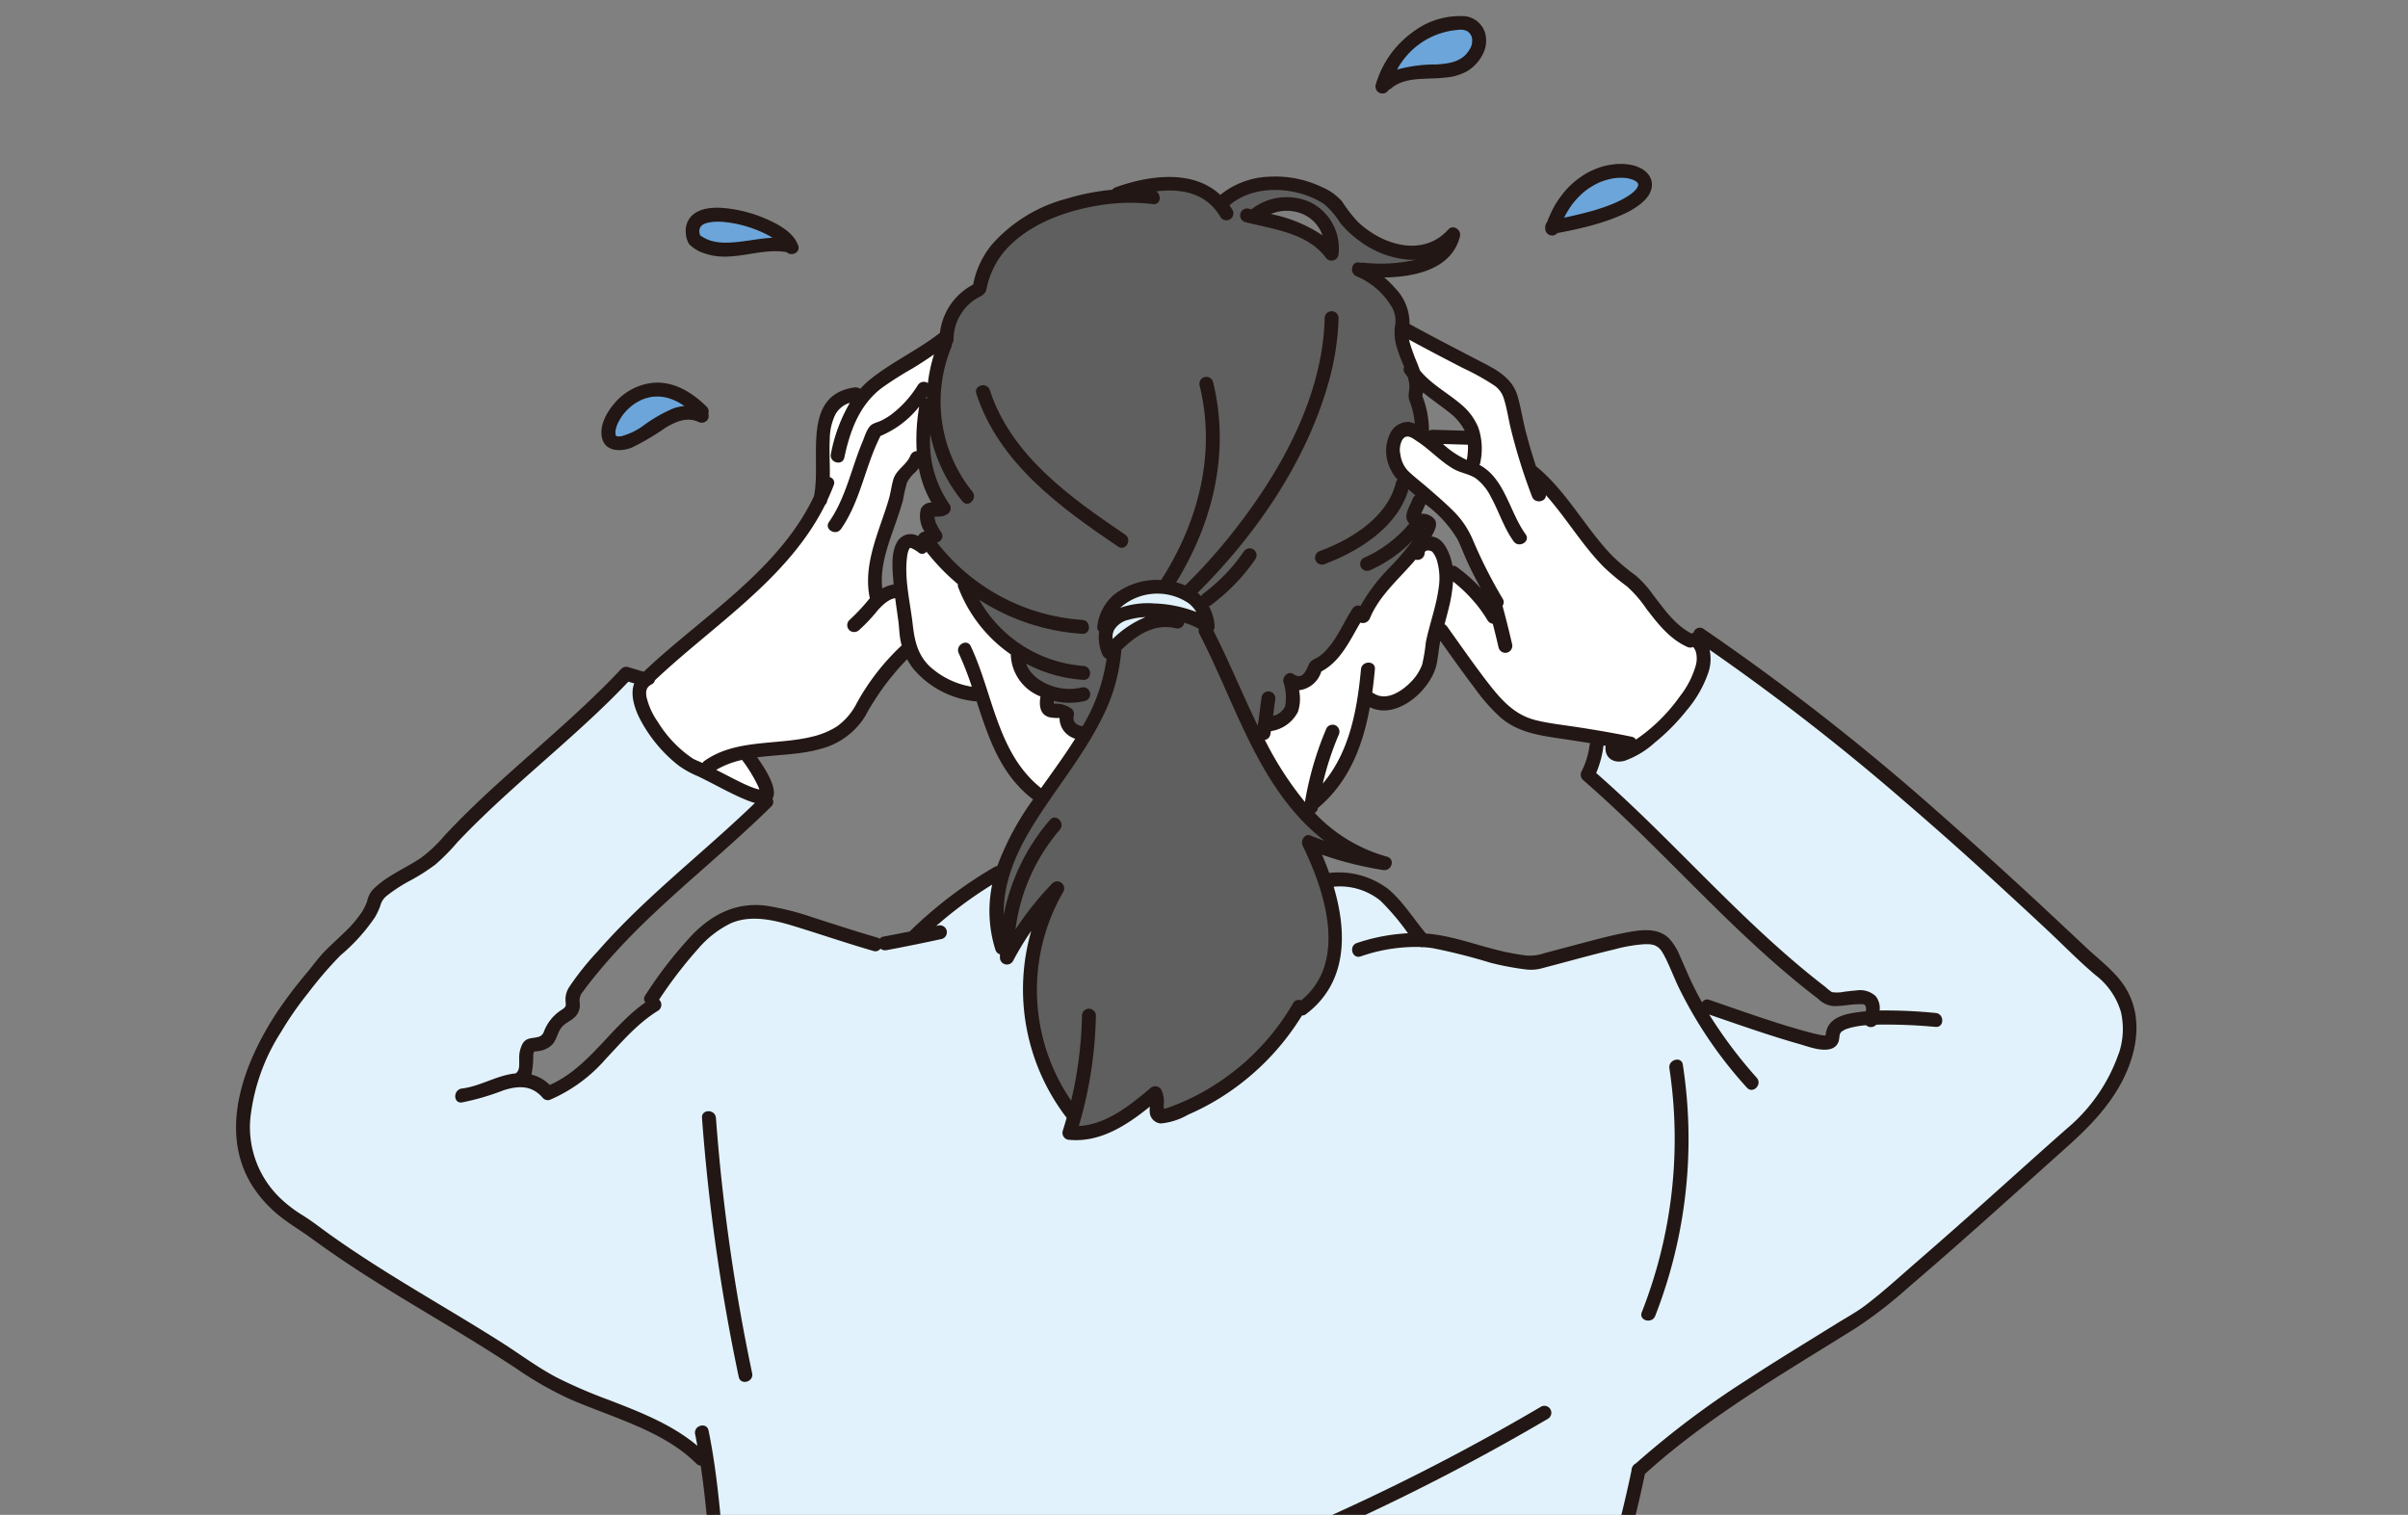
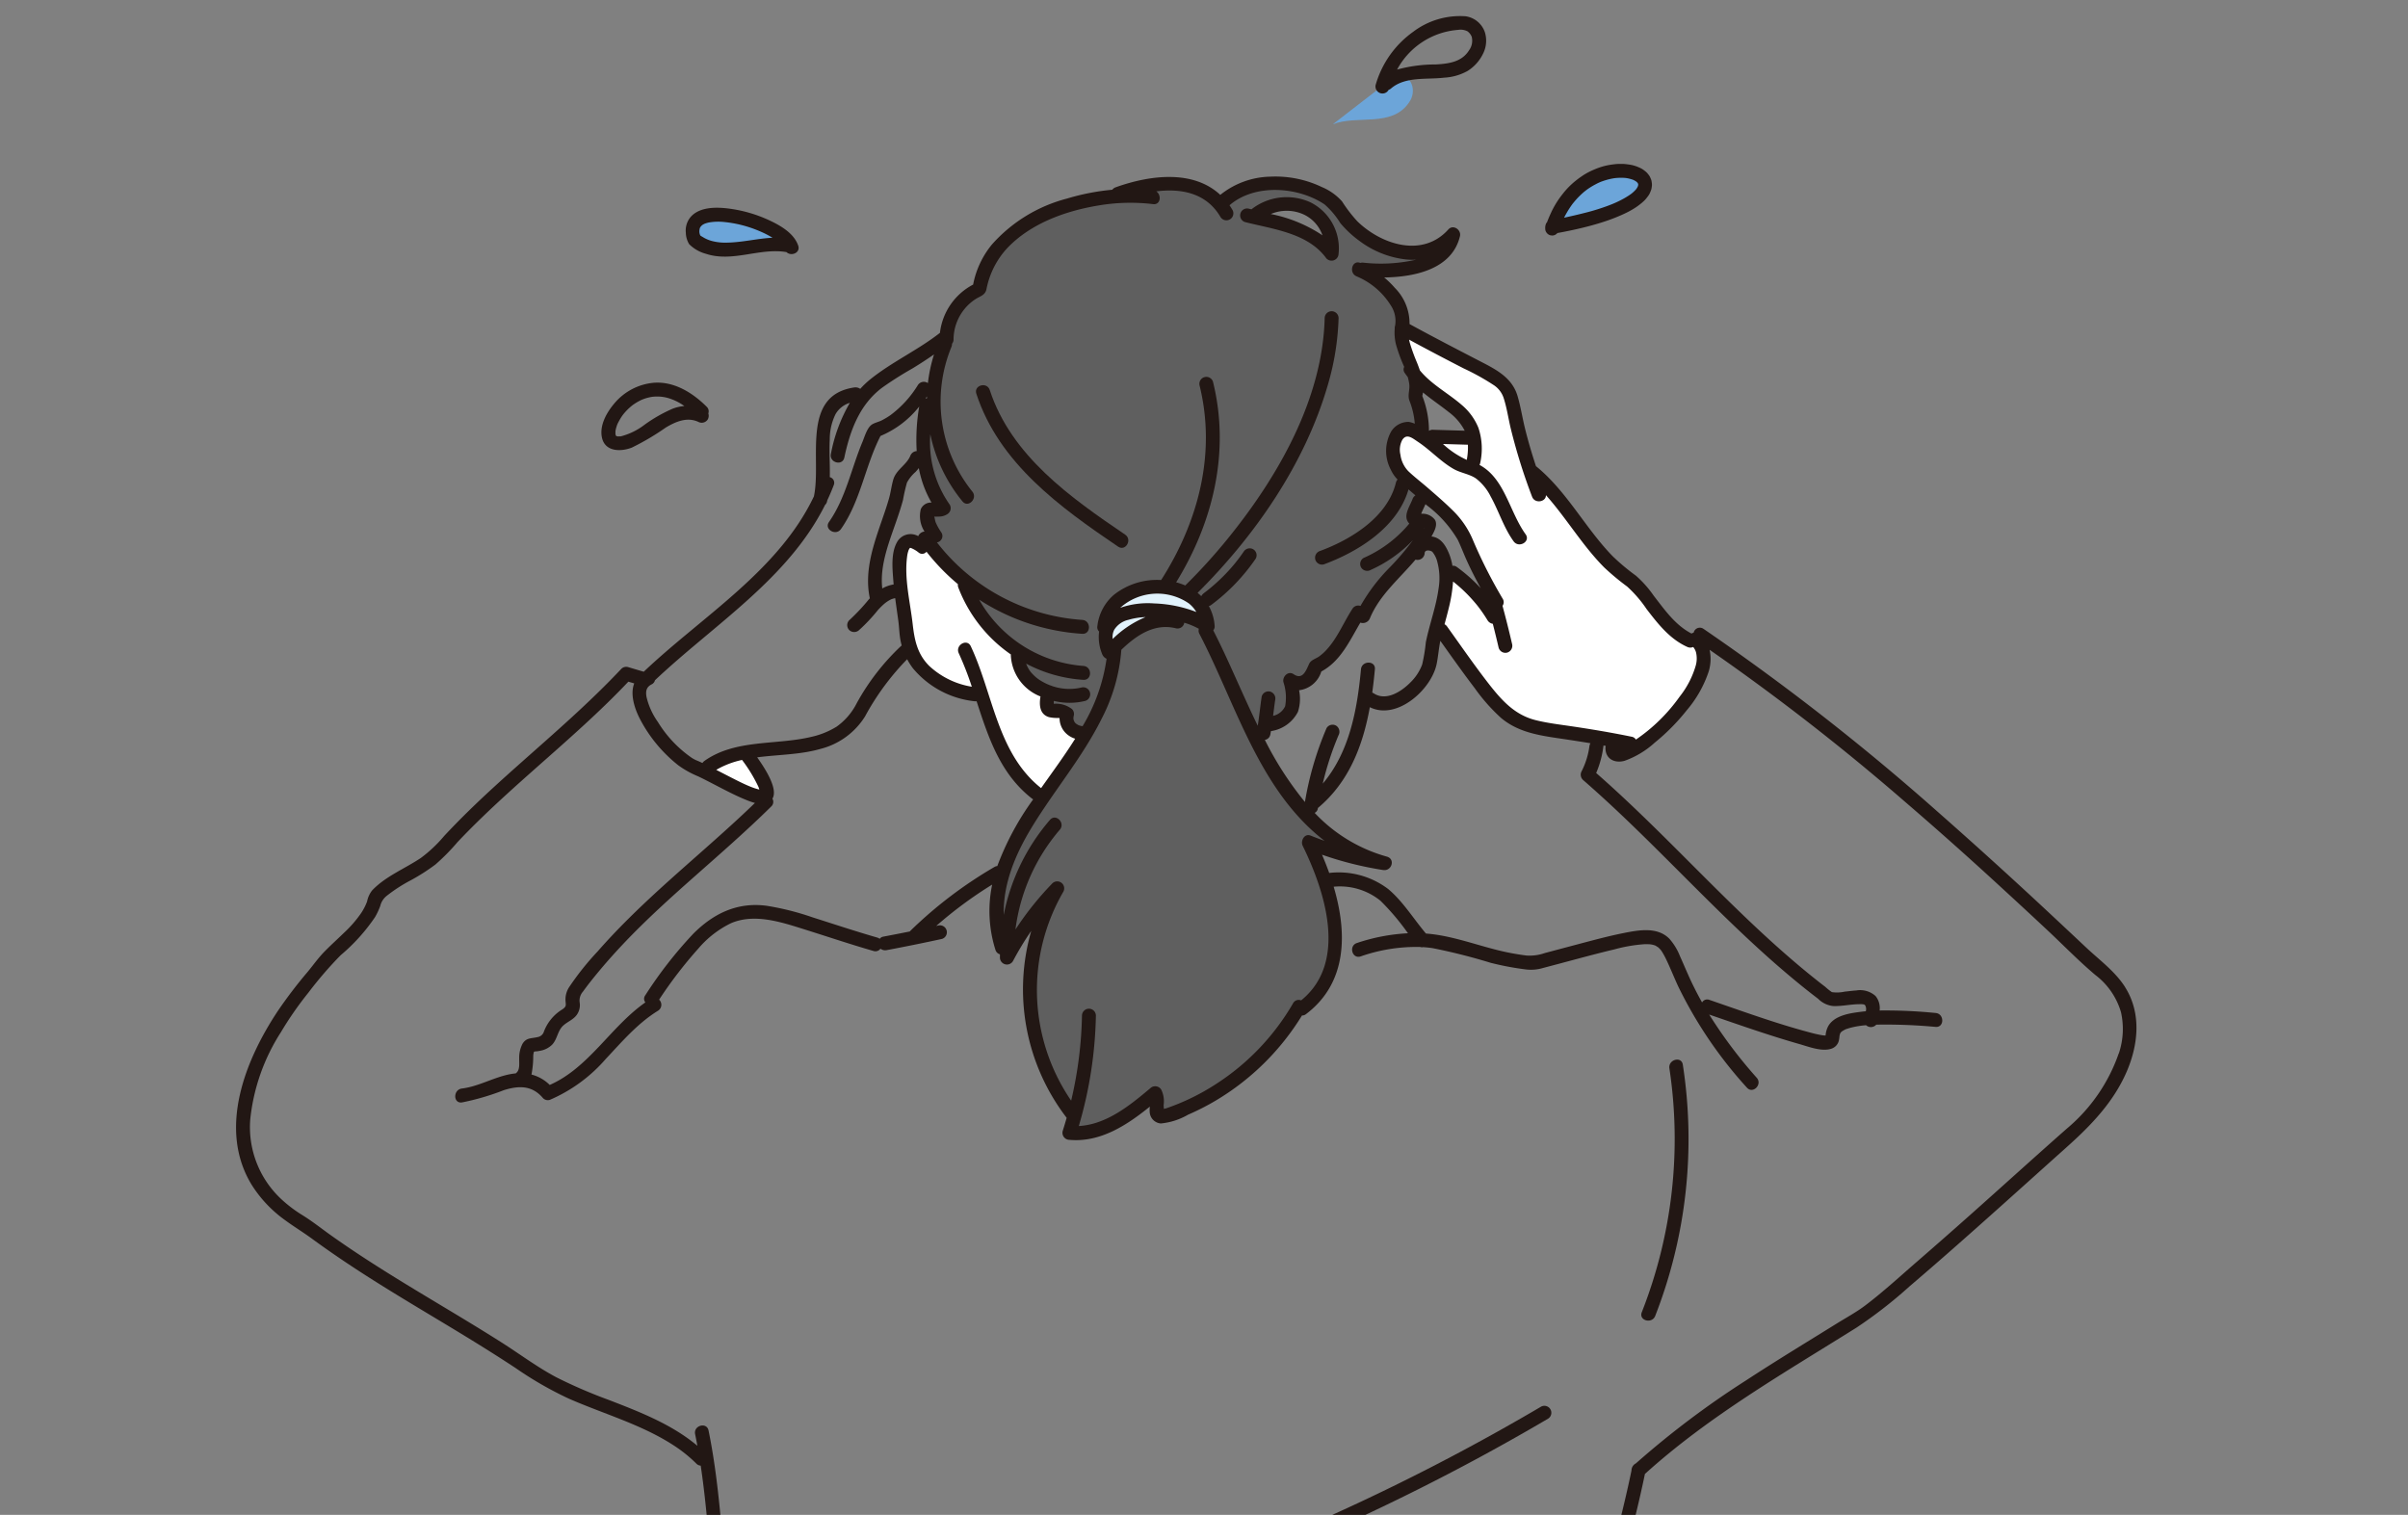
<svg xmlns="http://www.w3.org/2000/svg" version="1.1" width="295" height="185.596" viewBox="0 0 295 185.596">
  <rect x="0" y="0" width="295" height="185.596" fill="#808080" stroke="none" />
  <defs>
    <clipPath id="a">
      <rect width="295" height="185.596" transform="translate(146 2521)" fill="#fff" />
    </clipPath>
    <clipPath id="b">
      <rect width="232.821" height="199.401" transform="translate(0 0)" fill="none" />
    </clipPath>
  </defs>
  <g transform="translate(-146 -2521)" clip-path="url(#a)">
    <g transform="translate(174.917 2522.954)">
      <g transform="translate(0 0)" clip-path="url(#b)">
        <path d="M1973.624,588.362c-11.787-3.026-15.1-.222-22.367-12.358-1.249-1.682-2.086-2.252-1.156-4.4.457-.932.124-2.826.881-3.748,2.307.486,3.676,3.507,5.208,5.124,1.076.039.767,4.541,1.688,3.211a39.541,39.541,0,0,0-7.04-16.007c-2.091-2.572-5.858-3.771-6.65-7.229-.532-2.1,1.227-3.857,2.875-2.308,9.084,7.135,6.512,1.669,12.3,12.6.173-.023.4-.1.27-.28-1.94-2.614-2.526-6.728-5.454-8.313.791-10-6.9-7.014-8.822-15.329-1.084-3.464,9.92,4.123,11.345,4.61,3.225,3.944,2.043,9.447,5.044,14.035,1.488-2.932,6.4,7.208,8.426,8.276,4.276,2.555,6.159,8.471,10.94,9.8,2.2,4.12-3.8,10.086-7.487,12.318" transform="translate(-1802.135 -499.109)" fill="#fff" />
        <path d="M1289.034,1073.618a.607.607,0,0,1-.577-.773c.548-1.347,3.229-14.153,1.574-13.361-.256,1.706-.169,11.936-2.417,10.755a24.451,24.451,0,0,1-.985-26.232c-.531-1.317-4.166,4.448-4.846,5.274-3.658,1.176,2.864-12.1,4.473-12.952.213-.131-.109-.681-.295-.42-3.376,3.189-4.191,8.276-6.12,11.881-1.911-2.486.856-7.849,2.838-11.537,4.322-6.825,10.487-13.813,11.153-22.009,1.667-1.718,4.51-3.576,7.313-2.776.354-.136.179-.475.51-.622,3.45-.406,4.372,6.2,6.018,8.7,2.922,6.586,5.944,13.4,11.614,17.886.314.188.584.552.367.919-.658.912-1.87-.525-2.6-.287,2.022,5.4,6.15,14.759-.4,20.028-.276.288-.61-.067-.84.193a29.79,29.79,0,0,1-9.586,10.064c-1.5.735-7.5,4.99-7.392,2.066.731-4.659-5.114,3.771-9.8,3.2" transform="translate(-1185.793 -937.018)" fill="#5f5f5f" />
        <path d="M804.116,1245a15.548,15.548,0,0,1-3.773-1.574c-4.224-1.6-.875-2.62,1.688-3.252.823.27,3.851,4.621,2.086,4.826" transform="translate(-740.039 -1149.615)" fill="#fff" />
        <path d="M1132.278,917.157c-6.036-3.974-6.23-11.979-9.26-17.817-1.081.983,2.771,4.82.769,5.4-5.815-.721-8.029-5.373-8.155-10.437-.208-2.086-1.863-9.77,2.153-7.107,1.427-.61,3.127,3.217,4.693,3.906a16.76,16.76,0,0,0,6.449,8.584c.528,2.029.973,4.082,3.53,5.092a.6.6,0,0,1,.341.647c-.255,2.427.684,1.744,1.915,1.983v0a.61.61,0,0,1,.442.783c-.017,1.221,1.2,1.408,1.867,2.105-.728,2.381-2.949,4.442-4.254,6.615a.6.6,0,0,1-.492.255" transform="translate(-1033.695 -821.897)" fill="#fff" />
        <path d="M1461.264,1003.555a2.952,2.952,0,0,1-.122-.467,1.216,1.216,0,0,1,.006-.5,1.941,1.941,0,0,1,.513-.906,5.418,5.418,0,0,1,2.171-1.284,3.847,3.847,0,0,1,2.1-.273.518.518,0,0,1,.426.369.631.631,0,0,1-.047.333c-.032.086-.161.407-.252.431-1.371.351-2.694,1.806-4.231,2.711a.559.559,0,0,1-.56-.412" transform="translate(-1354.43 -927.038)" fill="#e1f2fc" />
        <path d="M1486.693,964.775c-3.458-1.6-6.824-.746-9.806-.794.5-3.2,7.144-3.314,9.263-1.339.588.435,1.885,1.866.542,2.133" transform="translate(-1369.048 -891.138)" fill="#e1f2fc" />
-         <path d="M1724.035,920.606a20.873,20.873,0,0,1-5.478-8.5c.089-.293.467-.268.612-.448.06-.365.078-.847.518-.948,4.9-1.186,1.895-3.829,3.584-5.031a2.685,2.685,0,0,0,2.185-1.908,13.015,13.015,0,0,0,4.223-5.026c.374-.535.585-1.587,1.431-1.3,1.294-1.872,2.549-4.117,4.317-5.709.8-.581,1.3-2.084,2.363-2.03a.254.254,0,0,0,.289-.246.949.949,0,0,1,1.014-.9c4.5,2.252.348,9.161.181,12.989.269,3.1-4.962,8.474-7.615,4.954-.031-.858.6-2.329.15-2.992-1.3,5.574-1.948,13.227-7.774,17.1" transform="translate(-1593.07 -823.676)" fill="#fff" />
        <path d="M2020.373,712.664c-3.865-1.714-5.419-3.7.171-3.047.99.047.785,3-.171,3.047" transform="translate(-1869.623 -657.682)" fill="#fff" />
        <path d="M1215.962,321.772c-.336-.228-.941-1.042-1.423-.863-1.837,4.919-7.5,8.41-10.417,9.208-.362-.04-.227-.515-.016-.518,2.48-.917,8.387-3.607,9.653-8.779.682-.751-.481-1.324-.666-2-.849-1.6-.778-4.849,1.558-5,.512.187,1.438.453,1.433-.42.032-1.386-.813-2.519-.707-3.857a3.878,3.878,0,0,0-.29-2.214c-.639-1.735-1.707-3.854-1.409-5.846.417-2.939-2.524-5.535-5.083-6.645a.333.333,0,0,1-.09-.552c2.31-.076,6.611.881,7.777-1.053a.6.6,0,0,0-.632-.5c-4.7.418-8.119-3.4-10.89-6.664-3.376-2.351-9.275-2.63-12.372.179-.478.423-.005.916.25,1.317.174.269-.3.507-.432.254-1.371-2.351-3.645-3.542-6.757-3.542-1.35.041-2.888-.116-1.826,1.615a29.6,29.6,0,0,0-7.02.229c-6.647.936-12.206,4.2-14.78,11.282-2.5,1.161-3.335,3.912-3.657,6.4a18.229,18.229,0,0,0,2.653,18.325c.157.053-.012.545-.185.509a17.987,17.987,0,0,1-3.906-8.034.6.6,0,0,0-.642-.476c-1.714,2.837.5,7.441,1.957,9.648-.173.486-.752.411-1.234.443-1.631.014-.284,2.188.176,2.864.109.183-.012.234-.184.306a.606.606,0,0,0-.325.948,25.277,25.277,0,0,0,18.24,9.731c1.109,2.024-11.4-2.272-12.259-3.582a.6.6,0,0,0-.853.8c2.618,5.24,8.456,7.711,13.5,8.739-1.4,1.465-10.254-4.456-7.132.206a7.014,7.014,0,0,0,6.854,2.1c.329-.1.394.476.146.48-1.218.759-3.718-.728-4.3.573-.087.413.1.96.618.97.783.053,2.091.045,1.786,1.031a1.688,1.688,0,0,0,1.672,1.7c2.459-2.163,3.053-6.193,3.594-8.788.1-.452-.4-.548-.571-.845-.514-.725-.118-2.208-.567-3.06.6-5.765,8.611-6.492,12.141-3.225,2.289-1.363,4.184-3.87,5.929-5.865.3,1.771-4.066,4.9-5.553,6.212.731,5.185,3.869,10.253,5.994,15.179,1.964,1.755.874-3.725,1.945-3.846.359.473-.159,1.706-.12,2.307a.606.606,0,0,0,.789.645c1.941-.313,2.363-2.79,1.748-4.414-.393-1.333.617-.4,1.217-.417,1.062-.013,1.458-1.1,1.811-1.868a9.97,9.97,0,0,0,2.1-1.643c1.465-1.488,2.026-3.66,3.349-5.134,1.535-.254,2.8-3.913,4.279-4.834.774-1.251,3.393-2.7,2.811-4.248a.6.6,0,0,0-.815.048,15.84,15.84,0,0,1-4.99,3.52c-2.043.13,6.363-3.689,5.5-5.4l.018-.009c-1.16-.886,1.343-2.69.609-3.63m-18.237-33.442a.605.605,0,0,1-.076-1.143,5.287,5.287,0,0,1,7.1,2.967.606.606,0,0,1-.568.8,20.785,20.785,0,0,0-6.46-2.626" transform="translate(-1071.091 -263.472)" fill="#5f5f5f" />
-         <path d="M688.105,611.356c-3.031-.692-9.922-8.286-6.507-10.773,6.982-7.1,16.438-12.511,20.963-21.7a1.2,1.2,0,0,0,.292-.575c.179-.664.948-1.511.667-2.009-.946-2.345-.626-6.1.373-8.606.263-.9,3.117-2.753,2.786-.76-.51,1.064-2.76,4.88-1.931,6.4.8-4.341,3.894-9.459,8.746-11.43.971-.324,3.346-3.066,3.571-1.054-.7,1.161-.119,3.384-1.334,3.954-.248.024-.532-.337-.723-.041-1.741,2.605-3.223,4.044-5.807,5.011-2.2,3.614-2.518,8.235-5.1,11.784-.135.189.1.27.268.293,2.855-3.144,2.866-8.3,5.34-11.75,6.162-3.157,5.474-7.044,5.247,2.4.1.573-.636.548-.821.828-1.188,1.723-2.484,2.967-2.6,5.187-1.115,3.909-3.191,7.84-2.332,11.936-.415,1.294-1.764,2.28-2.738,3.28.4,1.37,2.838-2.743,3.664-3.061,1.923-1.459,2.309-.492,2.414,1.473.184,1.066.247,2.372.408,3.434.081.423.35.966-.087,1.276-3.686,2.836-4.5,7.125-7.992,9.952-4.944,3.052-12.167.893-16.769,4.556" transform="translate(-630.969 -519.219)" fill="#fff" />
-         <path d="M181.315,1176.554c-1.023-.89-104.707,1.032-105.231-.625-.191-.881-3.076-30.951-3.11-22.714a.605.605,0,0,1-.978.569c-3.068-2.573-6.917-4.064-10.64-5.506-12.027-5.024-23.1-13.385-34.1-20.179-13.857-7.095-12.133-19.636-2.985-30.67,2.452-3.84,6.928-6.282,8.734-10.517,1.135-2.7,4.918-3.443,6.937-5.29,7.436-7.589,16.134-15.477,24.162-22.5.535.18,1.364.274,1.121,1.018-.6,3.977,2.581,6.944,5.208,9.338,10.976,6.516,12.845,2.523,2.156,12.141-5.256,5.26-13.09,10.378-15.729,17.335a1.274,1.274,0,0,1-.679,1.4c-1.769.785-1.5,2.839-3.215,3.478-3.006-.162-.7,3.582-2.757,4.459-1.988.467-5.434,1.34-6.873,2.236,1.046.3,2.473-.543,3.622-.83,2.514-1.053,5.192-1.493,7.133.678,6.083-2.526,8.154-7.7,13.286-11.027-.417-2.481,3.214-5.153,4.714-7.381,3.171-4.414,9.126-4.468,13.767-2.441,6.85,2.485,9.237,3.114,16.374,1.1.433-.316-.139-.606-.439-.417a.605.605,0,0,1-.523-1.041c12.906-10.454,4.488-2.743,9.1,4.593,7.9-12.826-2.745,7.366,7.743,18.992.4.727-.418,1.574-.373,2.319,3.92,1.213,7.281-2.668,10.379-3.851.427.2.282.742.292,1.1.16,1.618,2.248.648,3.269.145a30.378,30.378,0,0,0,14.261-12.19c5.192-2.858,5.44-8.8,3.922-15.807,1.906-.681,4.452-.1,6.622,1.622,6.245,6.533,3.212,4.169-3.1,6.2a.281.281,0,0,0-.009.517c9-4.141,17.166,3.906,25.939.466,3.53-.593,7.494-2.875,11.02-1.589,3.743,5.895,5.395,11.567,11.083,17.354.109.148.263.038.348-.127-.5-1.63-8.117-8.623-5.212-8.991,4.555,1.456,9.188,3.425,13.916,4.269.628.032,1.216-.25,1.216-.929a1.611,1.611,0,0,1,.365-1.021c.039-.035.226-.223.091-.059a4.967,4.967,0,0,1,3.815-.85c.317.277.5-.242.832-.2,1.01-.37,8.765.84,7.241-.235-1.674-.6-6.626.485-7.413-.938.076-1.291-.525-1.832-1.854-1.833-1.468-.119-3.117.908-4.316-.338a176.306,176.306,0,0,1-16.8-15.394c-3.5-4.048-8.145-7.084-11.71-11.737.851-1,.169-3.915,1.855-3.665.941.218-.039,2.017,1.511,1.9,4.868-1.781,10.694-7.274,10.492-12.949a.606.606,0,0,1,.925-.637c11.765,8.042,24.16,18.444,35.645,29.018,18.886,16.159,21.254,19.85,1.241,36.8-6.891,5.846-12.918,12.288-20.332,17.145-8.606,5.265-18.747,11.433-25.495,17.659-2.317,6.25-2.845,14.655-6.468,20.625" transform="translate(-15.882 -978.145)" fill="#e1f2fc" />
        <path d="M2220.423,269.026a.61.61,0,0,1-.55-.867l.018-.037c5.172-10.241,19.723-2.867.532.9" transform="translate(-2057.723 -243.716)" fill="#6ca5d9" />
-         <path d="M1940.307,21.079a.606.606,0,0,1-.521-.9,9.712,9.712,0,0,1,8.4-5.188c1.741-.059,2.5,1.981,1.464,3.412-2.1,3.113-6.382,1.486-9.34,2.679" transform="translate(-1798.07 -13.892)" fill="#6ca5d9" />
+         <path d="M1940.307,21.079c1.741-.059,2.5,1.981,1.464,3.412-2.1,3.113-6.382,1.486-9.34,2.679" transform="translate(-1798.07 -13.892)" fill="#6ca5d9" />
        <path d="M771.856,340.5c-7.243-.476-3.548-6.26,4.4-2.567,5.341,2.268-2.4,2.4-4.4,2.567" transform="translate(-711.894 -312.12)" fill="#6ca5d9" />
-         <path d="M629.275,636.675c-1.709-.218-.642-2.53-.04-3.37a6.545,6.545,0,0,1,3.02-2.4c1.746-.637,5.047-.361,5.748,1.593-1.354.925-3.37,1.091-4.767,2.4-1.172.744-2.442,1.752-3.961,1.776" transform="translate(-582.468 -584.555)" fill="#6ca5d9" />
        <path d="M1685.219,306.975c3.381.863,7.6,1.322,9.866,4.325a.861.861,0,0,0,1.589-.43,6.3,6.3,0,0,0-3.478-6.33,7.013,7.013,0,0,0-7.2.873l-.325-.082a.853.853,0,0,0-.453,1.644m7.217-.915a4.419,4.419,0,0,1,2.266,2.539,17.423,17.423,0,0,0-6.333-2.609,5.012,5.012,0,0,1,4.067.07" transform="translate(-1561.604 -281.721)" fill="#221714" />
        <path d="M1258.824,639.314c.911.617,1.765-.859.861-1.472-6.7-4.54-13.962-9.669-16.59-17.72-.339-1.038-1.986-.594-1.644.453,2.78,8.517,10.272,13.928,17.373,18.739" transform="translate(-1150.758 -574.293)" fill="#221714" />
        <path d="M231.44,368.774c-1.22-1.937-3.17-3.347-4.817-4.9q-2.976-2.8-5.971-5.586-5.995-5.561-12.131-10.967a290.463,290.463,0,0,0-28.749-22.463.774.774,0,0,0-1.2.466.958.958,0,0,0-.261.113c-2-1.032-3.293-2.91-4.648-4.656a13.373,13.373,0,0,0-2.162-2.432,26.485,26.485,0,0,1-2.875-2.41c-3.364-3.466-5.581-7.919-9.36-11l-.014-.01c-.506-1.532-.965-3.079-1.35-4.646-.322-1.311-.527-2.661-.909-3.956-.7-2.363-2.829-3.338-4.873-4.4-2.8-1.449-5.593-2.9-8.356-4.409a6.175,6.175,0,0,0-1.806-4.44,10.821,10.821,0,0,0-1.3-1.268c3.848-.056,8.321-1.056,9.282-5.053.189-.785-.83-1.492-1.425-.829-3.132,3.49-8.164,1.888-11.133-.984a17.326,17.326,0,0,1-1.882-2.447,6.768,6.768,0,0,0-2.466-1.759,13.154,13.154,0,0,0-6.318-1.279,10.088,10.088,0,0,0-6.137,2.232c-3.329-3.108-8.627-2.431-12.818-.929a.863.863,0,0,0-.414.3,27.9,27.9,0,0,0-5.559,1.084,18.511,18.511,0,0,0-9.184,5.621A10.988,10.988,0,0,0,90.3,282.68a7.681,7.681,0,0,0-4.067,5.916c-2.682,2.1-5.815,3.525-8.471,5.643a10.868,10.868,0,0,0-1.292,1.217,1.018,1.018,0,0,0-.768-.166c-6.552.99-3.94,8.867-4.91,13.341-4.332,9.118-13.717,14.709-20.845,21.483L49.9,330.1l-1.873-.556a.848.848,0,0,0-.829.219c-3.905,4.151-8.221,7.876-12.475,11.659-2.124,1.888-4.233,3.795-6.264,5.783q-1.52,1.488-2.973,3.043a16.626,16.626,0,0,1-2.851,2.685c-1.969,1.321-4.29,2.222-5.955,3.962a3.2,3.2,0,0,0-.625,1.361,6.788,6.788,0,0,1-.739,1.443,14.63,14.63,0,0,1-2.111,2.419c-.792.771-1.615,1.51-2.386,2.3S9.452,366.069,8.76,366.9a56.321,56.321,0,0,0-3.6,4.716c-4.029,6.034-7.414,14.5-3.258,21.337a15.413,15.413,0,0,0,4.088,4.34c1.061.783,2.187,1.464,3.253,2.242q1.79,1.308,3.627,2.551c4.574,3.1,9.348,5.882,14.072,8.744,2.464,1.493,4.912,3.014,7.317,4.6a43.911,43.911,0,0,0,6.481,3.729c4.318,1.9,8.977,3.183,12.953,5.791a17.283,17.283,0,0,1,2.7,2.184.8.8,0,0,0,.532.247c1.025,6.834,1.225,13.8,2.244,20.628a.678.678,0,0,0,.81.609.777.777,0,0,0,.775.548H165.021a.8.8,0,0,0,.533-.184.907.907,0,0,0,1.342-.442A147.891,147.891,0,0,0,172.6,428.4c7.823-7.082,17.017-12.351,25.919-17.927a55.727,55.727,0,0,0,6.507-5.064q3.263-2.786,6.475-5.631c4.287-3.785,8.527-7.623,12.789-11.436,2.949-2.639,5.661-5.44,7.282-9.12,1.47-3.34,1.89-7.229-.136-10.445m-77.227-73.689A3.011,3.011,0,0,1,155.3,296.6c.381,1.18.558,2.431.843,3.636a70.256,70.256,0,0,0,2.628,8.423c.345.924,1.733.647,1.7-.181,2.517,2.825,4.458,6.16,7.137,8.856a30.635,30.635,0,0,0,2.811,2.34,15.159,15.159,0,0,1,2.376,2.75c1.4,1.824,2.845,3.682,4.994,4.65a.868.868,0,0,0,.725.008,1.359,1.359,0,0,1,.106.148,1.583,1.583,0,0,1,.271.662,3.228,3.228,0,0,1-.069,1.479,11.032,11.032,0,0,1-1.958,3.781,21.218,21.218,0,0,1-5.37,5.276.734.734,0,0,0-.517-.351c-2.438-.5-4.889-.915-7.351-1.278-1.468-.216-2.956-.39-4.4-.75-2.494-.623-4.071-2.3-5.689-4.368-1.8-2.308-3.468-4.73-5.174-7.111a.891.891,0,0,0-.311-.274c.17-.629.341-1.257.494-1.89a18.47,18.47,0,0,0,.549-3.342c.286.222.563.453.876.732q.665.593,1.27,1.249.294.319.574.651c.2.235.355.433.491.615q.549.731,1.021,1.514a.906.906,0,0,0,.637.414q.374,1.461.715,2.93a.86.86,0,0,0,1.049.6.871.871,0,0,0,.6-1.049q-.544-2.35-1.174-4.679a.771.771,0,0,0,.021-.87,59.873,59.873,0,0,1-3.608-7.1,10.943,10.943,0,0,0-2.44-3.651c-1.015-1.011-2.105-1.947-3.188-2.884-.769-.665-1.587-1.292-2.324-1.991a3.575,3.575,0,0,1-.969-2.028,2.573,2.573,0,0,1,.235-1.819c.551-.816,1.234-.2,1.929.259,1.522,1.009,2.756,2.4,4.351,3.313.869.5,1.956.614,2.759,1.18a6.337,6.337,0,0,1,1.78,2.187c1,1.8,1.6,3.819,2.813,5.5.635.883,2.115.032,1.472-.861-1.994-2.77-2.543-6.834-5.649-8.5a.858.858,0,0,0,.091-.27,8.043,8.043,0,0,0-.228-4.279,7.2,7.2,0,0,0-2.069-2.823c-1.672-1.447-3.692-2.488-5.1-4.212-.107-.317-.227-.629-.346-.933a23.172,23.172,0,0,1-.885-2.43c-.037-.139-.066-.272-.088-.4,2.208,1.2,4.434,2.366,6.67,3.516a29.169,29.169,0,0,1,3.829,2.14m10.766,48.253c5.329,4.626,10.225,9.712,15.237,14.671,2.514,2.488,5.061,4.945,7.706,7.295q1.914,1.7,3.9,3.312.988.8,2,1.567a3.025,3.025,0,0,0,1.842.89c1.07.039,2.121-.219,3.188-.227.182,0,.587-.027.715.113a.942.942,0,0,1,.094.754c-.449.042-.9.1-1.34.166-1.166.183-2.6.535-3.246,1.631a2.839,2.839,0,0,0-.336,1.132c0,.012,0,.025,0,.037l-.148,0c-.048,0-.186-.018-.235-.024-.137-.021-.273-.046-.409-.073-.416-.083-.828-.187-1.238-.3-4.128-1.1-8.169-2.578-12.205-3.963a.72.72,0,0,0-.9.313q-.619-1.1-1.172-2.24c-.55-1.138-1.026-2.306-1.547-3.457a7.066,7.066,0,0,0-1.3-2.12c-1.465-1.476-3.742-1.053-5.57-.69-1.92.382-3.814.9-5.706,1.4q-1.985.525-3.969,1.054a5.617,5.617,0,0,1-2.252.305c-.8-.1-1.605-.238-2.4-.4-2.836-.594-5.564-1.655-8.428-2.118q-.744-.12-1.483-.176c-1.524-1.8-2.805-3.924-4.618-5.447a10.032,10.032,0,0,0-7.2-1.98l-.036,0c-.272-.761-.568-1.508-.879-2.231a42.488,42.488,0,0,0,7.483,1.876c1.057.165,1.538-1.348.453-1.644a19.193,19.193,0,0,1-8.836-5.358.706.706,0,0,0,.382-.5c0-.032.01-.064.015-.1,3.816-3.182,5.511-7.657,6.362-12.35,3.31,1.654,7.56-2.16,8.191-5.321.186-.933.254-1.874.444-2.808,1.387,1.946,2.766,3.9,4.215,5.8a22.508,22.508,0,0,0,3.2,3.626c2.117,1.794,4.717,2.17,7.378,2.561q1.8.265,3.6.559a.916.916,0,0,0-.127.365,9.605,9.605,0,0,1-.953,3.064.872.872,0,0,0,.133,1.033M130.484,370.38a.784.784,0,0,0-.99.357,29.124,29.124,0,0,1-9.391,9.86,27.479,27.479,0,0,1-6.156,3.008c-.054.018-.173.04-.285.065,0-.165-.029-.359-.024-.475a3.205,3.205,0,0,0-.294-1.881.867.867,0,0,0-1.339-.173c-2.513,2.121-5.382,4.445-8.759,4.633a51.093,51.093,0,0,0,2.094-13.551.853.853,0,0,0-1.705,0,49.245,49.245,0,0,1-1.326,10.442,24.01,24.01,0,0,1-.957-25.6.856.856,0,0,0-1.339-1.033,37.894,37.894,0,0,0-4.529,5.664,23.282,23.282,0,0,1,5.434-12.226c.714-.827-.487-2.038-1.206-1.206a25.244,25.244,0,0,0-5.666,11.646c-.083-3.727,1.353-7.281,3.356-10.6,2.755-4.562,6.264-8.658,8.646-13.447a21.853,21.853,0,0,0,2.409-8.439s0,0,0,0c1.827-1.754,4.023-3.283,6.673-2.634a.84.84,0,0,0,1.039-.68,9.025,9.025,0,0,1,1.782.743.829.829,0,0,0,.072.627c4.456,8.555,7.231,18.947,15.1,25.175.078.062.157.121.235.182q-.866-.306-1.721-.65c-.755-.3-1.254.66-.963,1.252,2.737,5.575,5.559,14.283-.188,18.939M82.55,361.935q-1.637.331-3.279.639a.707.707,0,0,0-.421.264.873.873,0,0,0-.312-.159c-2.663-.769-5.291-1.642-7.932-2.48a32.856,32.856,0,0,0-5.621-1.413c-3.568-.468-6.483.933-8.977,3.435a51.6,51.6,0,0,0-5.869,7.53.71.71,0,0,0,.006.877c-4.242,2.964-6.908,8-11.716,10.112a4.919,4.919,0,0,0-2.236-1.275,11.963,11.963,0,0,0,.217-2.26,1.784,1.784,0,0,1,.091-.536.829.829,0,0,1,.217-.041,2.505,2.505,0,0,0,.463-.062,2.764,2.764,0,0,0,1.546-.765c.639-.672.655-1.687,1.347-2.326.542-.5,1.248-.723,1.687-1.351a2.047,2.047,0,0,0,.338-1.474,1.661,1.661,0,0,1,.4-1.343c.625-.87,1.3-1.706,1.985-2.529,1.178-1.416,2.42-2.779,3.7-4.1,2.573-2.645,5.316-5.115,8.078-7.559,3.144-2.782,6.31-5.541,9.3-8.492a.773.773,0,0,0,.149-.961c.747-1.215-.975-3.8-1.869-5.064,2.58-.337,5.283-.324,7.707-1.021a9.066,9.066,0,0,0,5.5-3.976,31.352,31.352,0,0,1,5.167-7.022,8.294,8.294,0,0,0,.71,1.112,11.39,11.39,0,0,0,7.535,4.034.939.939,0,0,0,.263,0c1.458,4.466,2.9,8.917,6.817,11.949a.992.992,0,0,0,.113.074,34.292,34.292,0,0,0-4.392,8.168.864.864,0,0,0-.359.118,52.834,52.834,0,0,0-10.273,7.8.969.969,0,0,0-.081.091m-20.56-21.011a18.445,18.445,0,0,1,2.007,3.3c.044.109.079.218.112.329-.051-.011-.1-.022-.152-.035a7.912,7.912,0,0,1-1.007-.344c-.714-.288-1.6-.739-2.372-1.133-.584-.3-1.165-.6-1.749-.9a10.838,10.838,0,0,1,3.16-1.213M79.168,319.91c-.334-2.953.926-5.891,1.857-8.641.245-.725.483-1.453.683-2.192a21.654,21.654,0,0,1,.483-2.128,4.641,4.641,0,0,1,1.067-1.325c.14-.152.269-.306.388-.463a13.148,13.148,0,0,0,1.553,4.227,1.178,1.178,0,0,0-.271.013,1.349,1.349,0,0,0-1.037.791,3.489,3.489,0,0,0,.452,2.746.931.931,0,0,0-.769.564,1.892,1.892,0,0,0-2.6.739c-.744,1.319-.568,3.168-.459,4.612.014.189.031.378.049.567a4.18,4.18,0,0,0-1.391.491m5.461-23.278a.916.916,0,0,0-.155-.014q.081-.113.161-.227,0,.12-.006.241m16.255,39.174a2.584,2.584,0,0,0,.631,1.689,2.783,2.783,0,0,0,1.282.823c-1.291,2.057-2.757,4.044-4.177,6.054-5.371-4.265-5.862-11.526-8.613-17.383-.466-.992-1.937-.128-1.472.861a39.2,39.2,0,0,1,1.6,4.1,10.01,10.01,0,0,1-5.223-2.553c-1.469-1.471-1.8-3.175-2.027-5.155-.308-2.686-1.031-5.491-.683-8.2a3.607,3.607,0,0,1,.192-.835c.041-.107.182-.29.13-.241.022-.021.047-.051.21.012a3.649,3.649,0,0,1,.874.524.676.676,0,0,0,.975-.092,26.13,26.13,0,0,0,3.849,3.976.791.791,0,0,0,.048.413A17.6,17.6,0,0,0,94.926,328a.973.973,0,0,0-.007.131,5.693,5.693,0,0,0,3.631,5.012c-.172,1.029-.116,2.186,1.046,2.535a4.661,4.661,0,0,0,1.123.1c.034,0,.091.011.107.012a.454.454,0,0,1,.057,0s0,.016,0,.016m15.843-14.063a3.9,3.9,0,0,1,.919,1.053,15.726,15.726,0,0,0-5.158-1.05,10.332,10.332,0,0,0-4.17.536,6.817,6.817,0,0,1,8.409-.539M107.39,326.1c0-.048-.007-.1-.008-.144a1.98,1.98,0,0,1,.2-.978,2.769,2.769,0,0,1,1.74-1.222,8.5,8.5,0,0,1,2.1-.336,12.57,12.57,0,0,0-4.025,2.681m19.3,11.768c.031-.16.059-.32.086-.48a4.424,4.424,0,0,0,3.308-2.363,5.133,5.133,0,0,0,.14-2.643,3.262,3.262,0,0,0,2.725-2.3c2.361-1.253,3.468-3.758,4.782-5.986a.932.932,0,0,0,1.166-.519c1.169-2.852,3.638-4.879,5.591-7.2a.877.877,0,0,0,1.122-.794c.023-.481.751-.341.951-.148a3.141,3.141,0,0,1,.618,1.3,7.673,7.673,0,0,1,.136,3.167c-.3,2.248-1.118,4.389-1.563,6.607a21.384,21.384,0,0,1-.447,2.717,6,6,0,0,1-1.473,2.229c-1.088,1.092-2.937,2.291-4.446,1.317a.912.912,0,0,0-.2-.1c.133-.953.238-1.909.326-2.859.1-1.092-1.6-1.085-1.705,0-.464,5.02-1.428,10.164-4.683,14.01a36.867,36.867,0,0,1,1.938-5.94.882.882,0,0,0-.306-1.166.858.858,0,0,0-1.166.306,39.445,39.445,0,0,0-2.649,9.05,41,41,0,0,1-4.913-7.612.792.792,0,0,0,.66-.6m19.135-28.175a14.474,14.474,0,0,1,3.848,4.275c.405.844.726,1.718,1.152,2.652.507,1.11,1.066,2.195,1.654,3.263a19.938,19.938,0,0,0-2.966-2.625.709.709,0,0,0-.5-.115,6.77,6.77,0,0,0-.427-1.523c-.43-1.036-1.033-1.95-2.141-2.07.341-.613.795-1.416.422-2.047a1.885,1.885,0,0,0-1.611-.739l-.068-.011c.007-.018.014-.036.022-.054.151-.377.345-.732.5-1.107l.118.1m-.341,2.794,0,0c.071.011.028.031-.012.015l.01-.013m3.019-14.222a6.65,6.65,0,0,1,1.961,2.224c.016.034.031.068.046.1l-3.918-.116a.8.8,0,0,0-.457.136s0-.006,0-.009a11.686,11.686,0,0,0-.815-4.272,3.662,3.662,0,0,0,.087-.424c.99.82,2.064,1.544,3.1,2.359m2.28,5.792a1.012,1.012,0,0,0-.012.11,10.784,10.784,0,0,1-2.922-1.949l3.055.09a8,8,0,0,1-.12,1.749m-48.029,32.272a.469.469,0,0,1-.087-.14.58.58,0,0,1-.026-.054c0-.012-.011-.032-.014-.041a1,1,0,0,1-.029-.1c-.008-.03-.014-.061-.02-.091a.237.237,0,0,1-.005-.027c0-.012.005-.077.006-.1s0-.05,0-.062.031-.17.036-.191a.858.858,0,0,0-.219-.829,3.186,3.186,0,0,0-2.229-.645c0-.106,0-.212.008-.318,0-.005,0-.019,0-.036a8.1,8.1,0,0,0,3.851,0,.853.853,0,0,0-.453-1.644,6.481,6.481,0,0,1-3.653-.193.729.729,0,0,0-.166-.06h0a6.425,6.425,0,0,1-.68-.3q-.274-.14-.536-.3-.119-.075-.235-.155c-.031-.021-.229-.17-.207-.151a6.371,6.371,0,0,1-.746-.731,4.18,4.18,0,0,1-.515-.892c-.017-.047-.032-.093-.047-.137a17.284,17.284,0,0,0,7,1.982c1.1.067,1.092-1.638,0-1.705a16.022,16.022,0,0,1-12.758-8.115,26.293,26.293,0,0,0,12.625,4.181c1.1.068,1.092-1.637,0-1.705a24.61,24.61,0,0,1-17.8-9.495.794.794,0,0,0,.538-1.221,7.093,7.093,0,0,1-.681-1.207c-.093-.23-.11-.5-.185-.729.229.01.538,0,.61-.007a1.878,1.878,0,0,0,.982-.29.859.859,0,0,0,.306-1.166,13.258,13.258,0,0,1-2.383-8.635,19.122,19.122,0,0,0,3.941,8.232c.7.847,1.9-.365,1.206-1.206a17.565,17.565,0,0,1-2.564-17.705.912.912,0,0,0,.075-.4.81.81,0,0,0,.189-.532,5.959,5.959,0,0,1,1.319-3.7,5.832,5.832,0,0,1,1.372-1.239c.577-.37,1.17-.467,1.339-1.2a10.272,10.272,0,0,1,2.543-5.043c2.874-3.026,7.113-4.552,11.145-5.224a23.4,23.4,0,0,1,6.727-.172c.933.117,1.056-1.124.392-1.563,3.07-.381,6.142.186,7.867,3.144a.853.853,0,0,0,1.472-.861c-.118-.2-.241-.394-.369-.579,3.086-2.679,8.4-2.286,11.636-.114a9.933,9.933,0,0,1,1.931,2.285,12.93,12.93,0,0,0,2.317,2.168,11.65,11.65,0,0,0,5.812,2.307,7.709,7.709,0,0,0,1.179.017,19.491,19.491,0,0,1-6.513.364.83.83,0,0,0-.337.037c-1.011-.409-1.45,1.235-.448,1.646a9.012,9.012,0,0,1,4.177,3.55,3.415,3.415,0,0,1,.542,2.434c0,.019-.006.038-.009.058a.858.858,0,0,0-.045.344,6.017,6.017,0,0,0,.161,1.985,19.984,19.984,0,0,0,1,2.719.711.711,0,0,0,.073.755c.117.17.239.335.364.494a6.617,6.617,0,0,1,.176.809c.115.775-.245,1.388.046,2.13a9.675,9.675,0,0,1,.637,2.774,3.3,3.3,0,0,0-.74-.222,2.492,2.492,0,0,0-2.152,1.171,4.9,4.9,0,0,0-.053,4.671,4.262,4.262,0,0,0,.836,1.222.82.82,0,0,0-.205.385c-1.031,4.214-5.471,6.951-9.277,8.358a.876.876,0,0,0-.6,1.049.859.859,0,0,0,1.049.6c4.257-1.573,9.038-4.566,10.37-9.185l.852.732a.86.86,0,0,0-.352.444c-.329.9-1.261,2.118-.406,3l.009.008a15.243,15.243,0,0,1-5.6,4.214.859.859,0,0,0-.306,1.166.874.874,0,0,0,1.166.306,16.5,16.5,0,0,0,5.185-3.657,31.249,31.249,0,0,1-2.877,3.378,22.363,22.363,0,0,0-3.551,4.684.831.831,0,0,0-.985.348c-1.054,1.62-1.8,3.5-3.1,4.943a5.8,5.8,0,0,1-1.016.92c-.4.274-.969.411-1.184.874-.384.832-.8,2.033-1.908,1.279-.662-.451-1.389.291-1.252.963a5.971,5.971,0,0,1,.214,2.966,2.14,2.14,0,0,1-1.474,1.175c.042-.334.083-.669.125-1q.016-.123.031-.246l.018-.134q.037-.27.077-.539a.876.876,0,0,0-.6-1.049.862.862,0,0,0-1.049.6c-.114.757-.2,1.516-.3,2.275q-.028.221-.057.442l-.026.192q-.02.143-.041.286c-.019.128-.04.256-.061.384-.8-1.643-1.548-3.3-2.272-4.909-1.023-2.275-2.04-4.555-3.177-6.777a.737.737,0,0,0,.172-.512,5.816,5.816,0,0,0-.714-2.466.63.63,0,0,0,.262-.113,23.856,23.856,0,0,0,5.474-5.682.858.858,0,0,0-.306-1.166.874.874,0,0,0-1.166.306,20.629,20.629,0,0,1-2.226,2.732,22.388,22.388,0,0,1-2.637,2.338,1.127,1.127,0,0,0-.325.377,5.888,5.888,0,0,0-.454-.406c7.074-7.037,13.154-15.821,15.95-25.451a32.443,32.443,0,0,0,1.325-8.232.853.853,0,0,0-1.705,0c-.244,9.933-5.719,19.437-11.817,26.971a69.8,69.8,0,0,1-5.265,5.805,7.781,7.781,0,0,0-1.115-.386c4.544-7.374,6.628-16.014,4.515-24.568a.853.853,0,0,0-1.644.453c2.061,8.347-.159,16.719-4.708,23.835a8.494,8.494,0,0,0-5.787,1.81,5.937,5.937,0,0,0-2.036,3.927.7.7,0,0,0,.223.573,5.413,5.413,0,0,0,.379,2.776,1.01,1.01,0,0,0,.536.56,22.073,22.073,0,0,1-2.935,8.254l-.021,0a1.719,1.719,0,0,1-.252-.045c-.05-.013-.128-.04-.192-.058l-.038-.014c-.1-.056-.313-.191-.322-.2-.042-.044-.087-.087-.129-.131l-.007-.008M72.162,309.674a.8.8,0,0,0,.24-.418c.012-.05.023-.1.034-.149q.424-.9.787-1.854a.712.712,0,0,0-.482-.978c.031-1.542-.085-3.1-.005-4.628a6.963,6.963,0,0,1,.712-3.1,3.049,3.049,0,0,1,1.75-1.38,19.582,19.582,0,0,0-2.322,6.258c-.229,1.07,1.414,1.527,1.644.453.7-3.287,1.836-6.438,4.591-8.536a41.838,41.838,0,0,1,3.725-2.368q1.364-.827,2.67-1.735a19.142,19.142,0,0,0-.749,3.513.862.862,0,0,0-1.222.236,13.223,13.223,0,0,1-3.348,3.678,9.184,9.184,0,0,1-1.087.653c-.371.189-.838.281-1.187.5-.6.378-.909,1.511-1.173,2.14-1.373,3.274-2.037,6.856-4.1,9.808-.63.9.847,1.754,1.472.861,2.407-3.441,2.948-7.71,4.84-11.4a11.932,11.932,0,0,0,4.741-3.6,24.113,24.113,0,0,0-.307,5.453.886.886,0,0,0-.777.565c-.456,1.133-1.733,1.692-2.093,2.932-.219.755-.308,1.553-.525,2.314-.237.833-.515,1.653-.8,2.471-1.083,3.146-2.259,6.395-1.546,9.754l-.084.087a24.514,24.514,0,0,1-2.437,2.6.854.854,0,0,0,0,1.206.878.878,0,0,0,1.206,0,20.98,20.98,0,0,0,2.3-2.445c.184-.2.373-.4.573-.583.105-.1.214-.191.324-.284l.042-.034c.059-.039.115-.084.174-.124.105-.071.213-.137.324-.2.055-.03.112-.057.167-.086l.022-.012h0a3.525,3.525,0,0,1,.356-.113c.045-.011.092-.018.139-.027.122.941.263,1.879.39,2.819.091.67.115,1.564.252,2.307q.063.339.155.672a.971.971,0,0,0-.083.064,28.261,28.261,0,0,0-5.425,7.005,7.9,7.9,0,0,1-2.461,2.871,10,10,0,0,1-3.125,1.259c-4.308,1.029-9.276.252-13.071,2.941a.905.905,0,0,0-.245.255c-.123-.057-.246-.114-.37-.169s-.269-.115-.4-.171l-.066-.027a4.673,4.673,0,0,1-.455-.252,14.63,14.63,0,0,1-4.168-4.406,8.728,8.728,0,0,1-1.386-3.042c-.144-.75-.012-1.242.615-1.565a.743.743,0,0,0,.411-.5c7.221-6.825,16.328-12.428,20.845-21.493m158.486,67.195a20.973,20.973,0,0,1-6.385,9.244c-3.992,3.519-7.931,7.1-11.908,10.635q-3.143,2.795-6.319,5.551c-2.108,1.825-4.189,3.746-6.41,5.433-1.114.847-2.387,1.533-3.576,2.271q-1.887,1.172-3.779,2.338c-2.432,1.5-4.861,3.017-7.255,4.581a109.021,109.021,0,0,0-13.52,10.183.991.991,0,0,0-.545.887,147.656,147.656,0,0,1-5.512,19.576.841.841,0,0,0-.417-.1H60.795c-1.2-8.093-1.258-16.361-2.909-24.389-.221-1.074-1.865-.619-1.644.453q.146.71.276,1.422c-3.135-2.635-7.032-4.14-10.826-5.609a60.324,60.324,0,0,1-6.437-2.777c-2.36-1.246-4.515-2.875-6.765-4.3-4.546-2.888-9.22-5.566-13.788-8.418-2.365-1.477-4.7-3-6.976-4.612-1.194-.843-2.34-1.766-3.582-2.534a16.423,16.423,0,0,1-2.616-1.983,12.058,12.058,0,0,1-3.786-9.773,24.391,24.391,0,0,1,3.75-10.659,42.078,42.078,0,0,1,3.369-4.85,47.67,47.67,0,0,1,3.954-4.589,22.713,22.713,0,0,0,4.219-4.678,8.668,8.668,0,0,0,.63-1.348,2.265,2.265,0,0,1,.8-1.253,19.09,19.09,0,0,1,2.949-1.906,24.294,24.294,0,0,0,3.023-1.937,25.79,25.79,0,0,0,2.691-2.73c1.913-2.026,3.929-3.951,5.986-5.83,4.125-3.769,8.415-7.358,12.415-11.263q1.292-1.261,2.535-2.57l.719.214c-.518,1.3.021,3.018.657,4.275a17.58,17.58,0,0,0,4.745,5.761,11.643,11.643,0,0,0,2.44,1.355c.975.469,1.929.979,2.891,1.474.978.5,1.962,1,2.983,1.41a8.365,8.365,0,0,0,1.072.371c-5.041,4.874-10.538,9.255-15.514,14.2-1.3,1.293-2.566,2.624-3.773,4.006a33.992,33.992,0,0,0-3.495,4.39,2.747,2.747,0,0,0-.427,1.569c.028.609.172.745-.4,1.133a5.443,5.443,0,0,0-2.235,2.687.973.973,0,0,1-.785.7c-.764.189-1.371.047-1.844.819a3.67,3.67,0,0,0-.407,1.8c-.022.545.12,1.373-.349,1.761a.992.992,0,0,0-.074.068,7.221,7.221,0,0,0-.741.107c-2,.394-3.828,1.5-5.861,1.748-1.075.133-1.088,1.84,0,1.705a30.166,30.166,0,0,0,5.149-1.507c1.845-.57,3.46-.6,4.788.975a.825.825,0,0,0,.829.219,18.944,18.944,0,0,0,6.848-5c2.005-2.132,3.9-4.374,6.42-5.927a.856.856,0,0,0,.131-1.353,52.817,52.817,0,0,1,4.822-6.28,12.322,12.322,0,0,1,3.965-3.079c2.945-1.273,6.306-.1,9.181.8,2.761.868,5.5,1.789,8.285,2.592a.763.763,0,0,0,.864-.277.956.956,0,0,0,.776.173q3.389-.635,6.758-1.37a.853.853,0,0,0-.453-1.644l-.249.053a50.832,50.832,0,0,1,6.853-5.065,15.767,15.767,0,0,0,.4,7.987.806.806,0,0,0,.551.556c0,.138,0,.275,0,.413a.859.859,0,0,0,1.589.43,36.526,36.526,0,0,1,2.247-3.713,25.842,25.842,0,0,0,4.339,22.9q-.231.813-.488,1.62a.864.864,0,0,0,.822,1.079c3.776.342,7.023-1.78,9.86-4.074a3.288,3.288,0,0,0-.021.631,1.479,1.479,0,0,0,1.36,1.436,8.186,8.186,0,0,0,3.34-1.076,29.783,29.783,0,0,0,3.4-1.733,30.977,30.977,0,0,0,10.557-10.421.729.729,0,0,0,.49-.165c5.1-3.854,5.059-9.989,3.391-15.61a7.892,7.892,0,0,1,5.731,1.717,29.543,29.543,0,0,1,3.371,3.985,23.257,23.257,0,0,0-6.252,1.194c-1.038.339-.594,1.986.453,1.644a20.611,20.611,0,0,1,7.307-1.157.675.675,0,0,0,.364.02q.572.039,1.147.123a71.912,71.912,0,0,1,7.1,1.793,35.3,35.3,0,0,0,4.258.807,5.164,5.164,0,0,0,2.184-.174l2.282-.605c2.139-.569,4.274-1.155,6.428-1.665a18.83,18.83,0,0,1,3.729-.642c.2-.006.407,0,.61.011.042,0,.182.023.194.024.066.012.131.025.2.042.087.022.172.048.257.077l.028.008.03.016c.1.054.345.222.3.178a3.7,3.7,0,0,1,.291.284c.121.129.068.078.053.058.063.083.123.17.178.258a10.233,10.233,0,0,1,.562,1.052c.493,1.047.92,2.124,1.408,3.173a52.4,52.4,0,0,0,8.411,12.394c.727.825,1.929-.385,1.206-1.206a57.081,57.081,0,0,1-5.824-7.747c3.663,1.261,7.329,2.556,11.056,3.617,1.121.319,2.735.961,3.915.564a1.381,1.381,0,0,0,.9-.943,3.309,3.309,0,0,0,.082-.516c.008-.065.011-.1.011-.114l.014-.051c.016-.06.029-.12.045-.179l.006-.023.007-.017a.729.729,0,0,1,.09-.152.9.9,0,0,1,.092-.085.574.574,0,0,0,.072-.062l.038-.022c.106-.063.211-.123.321-.178.162-.082-.02-.008.234-.092.18-.059.361-.114.545-.16a11.171,11.171,0,0,1,1.79-.281.88.88,0,0,0,1.246-.065l.488-.012a67.317,67.317,0,0,1,6.781.283c1.094.089,1.088-1.616,0-1.705a61.927,61.927,0,0,0-6.855-.305,2.338,2.338,0,0,0-.5-1.775,2.827,2.827,0,0,0-2.366-.679c-.474.029-.944.1-1.416.144a4.327,4.327,0,0,1-1.567.06,6.729,6.729,0,0,1-.811-.649q-.528-.4-1.048-.817-1.153-.914-2.278-1.864c-5.651-4.765-10.784-10.1-16.027-15.3-2.835-2.812-5.709-5.585-8.711-8.217a12.2,12.2,0,0,0,.884-3.274.946.946,0,0,0,.008-.094l.281.051a.9.9,0,0,0-.039.275c.011,1.342,1.15,1.879,2.338,1.55a10.873,10.873,0,0,0,3.7-2.226,25.369,25.369,0,0,0,3.906-3.947,14.284,14.284,0,0,0,2.7-4.755,5.256,5.256,0,0,0,.116-2.675,281.126,281.126,0,0,1,23.843,18.537q5.953,5.116,11.727,10.434,2.894,2.652,5.76,5.333c1.971,1.842,3.873,3.806,5.933,5.544a8.829,8.829,0,0,1,3.137,4.553,9.415,9.415,0,0,1-.263,5.047" transform="translate(0 -249.769)" fill="#221714" />
        <path d="M2196.278,256.147a.876.876,0,0,0,.611.709l.227.03a.848.848,0,0,0,.43-.116l.172-.133c.018-.018.033-.037.049-.056l.4-.074.4-.077.392-.078.385-.079.375-.08.367-.081.356-.082.35-.083.339-.083.332-.085.322-.085.314-.086.305-.086.3-.087.288-.088.28-.088.274-.089.265-.089.257-.09.249-.09.242-.091.234-.091.225-.091c.14-.058.28-.117.42-.176l.211-.092.2-.092.2-.092.189-.092.182-.092.175-.092.168-.092.161-.092.154-.092.147-.092.141-.091.133-.091.128-.091.121-.091c.1-.074.193-.147.286-.223.036-.03.073-.059.108-.09s.069-.059.1-.09.064-.059.1-.089l.09-.089.084-.088c.026-.029.052-.058.078-.088s.049-.058.072-.087c.068-.085.135-.171.2-.259.021-.028.041-.057.061-.086s.037-.057.055-.085.033-.056.049-.084.03-.056.044-.084.026-.055.038-.083c.035-.081.07-.162.1-.244.006-.014.011-.027.016-.041s.019-.054.028-.081.016-.053.023-.08.013-.052.018-.079c.019-.1.03-.2.043-.3,0-.026.006-.051.008-.077s0-.051,0-.076,0-.05,0-.075,0-.049-.007-.074c-.012-.1-.023-.2-.042-.3,0-.024-.01-.048-.016-.071s-.013-.047-.02-.07-.016-.046-.025-.069c-.032-.08-.066-.158-.1-.237l-.015-.033c-.01-.022-.022-.044-.033-.066s-.024-.043-.037-.064-.027-.042-.042-.063l-.022-.031c-.051-.069-.1-.135-.156-.2-.016-.02-.032-.04-.049-.06l-.053-.058-.057-.057-.061-.055-.064-.054c-.068-.054-.136-.106-.205-.159l-.034-.026-.072-.05-.075-.048-.078-.046-.081-.044-.084-.042-.088-.041c-.1-.043-.2-.084-.293-.124l-.093-.036-.1-.034-.1-.032-.1-.03-.1-.028-.106-.026-.11-.023-.112-.021-.114-.019c-.114-.017-.228-.032-.342-.047l-.119-.014-.12-.011-.123-.009-.125-.006-.127,0h-.128l-.13,0-.132,0-.133.007-.135.01-.137.013-.137.015c-.122.015-.243.031-.365.049l-.139.021-.142.024-.142.027-.143.03-.144.033-.145.036-.145.039-.146.043-.147.046-.147.049-.147.052-.148.056-.148.059c-.117.048-.235.1-.351.148l-.148.066-.149.07-.148.073-.148.077-.148.08-.147.084-.148.088-.147.092-.146.1-.146.1-.145.1-.145.107q-.159.12-.314.243l-.142.114c-.048.039-.1.079-.142.119s-.094.081-.141.123l-.139.126-.138.131c-.046.045-.092.09-.137.135s-.091.092-.135.139-.09.095-.134.143-.089.1-.132.147-.088.1-.131.152-.087.1-.13.157-.085.106-.127.16c-.086.111-.173.223-.258.336q-.063.084-.124.17l-.122.174q-.06.089-.119.178c-.04.061-.079.122-.117.183s-.078.125-.116.188-.076.128-.113.192-.074.131-.112.2-.072.134-.107.2-.072.138-.106.207-.069.14-.1.211-.068.144-.1.217-.066.147-.1.221c-.062.142-.122.285-.18.428q-.047.115-.092.231c-.016.042-.031.084-.047.126a.655.655,0,0,0-.119.157,1.416,1.416,0,0,0-.094.742m2.5-1.834q.07-.129.143-.256t.147-.247q.074-.121.151-.24t.155-.233q.077-.113.158-.225c.042-.059.085-.117.129-.174l.1-.12c.052-.064.105-.128.159-.191s.107-.124.162-.185.109-.12.164-.178.11-.115.166-.171.112-.111.169-.166.113-.107.17-.159.115-.1.173-.153.115-.1.174-.147l.127-.1.1-.077q.092-.067.184-.131t.187-.126c.062-.04.124-.08.187-.119s.125-.077.188-.114.125-.072.188-.107l.189-.1.189-.1q.094-.046.189-.09l.128-.057.1-.042c.066-.026.132-.051.2-.075l.2-.069.2-.063.2-.057.2-.052.194-.046.193-.04.191-.035.123-.019.059-.007.172-.017.17-.012.167-.008.165,0h.163l.159,0,.157.009.153.013.082.009.105.018.111.021.108.024.105.026.1.028.1.03.1.032.1.035h0l.033.015c.04.019.08.039.119.06s.076.042.113.064.071.044.106.067l.023.017.05.044.061.06.044.048.014.022c.012.019.023.037.034.057l.012.024,0,.008c.006.019.011.038.016.057a.13.13,0,0,1,0,.013s0,0,0,.007q0,.031,0,.062c0,.007,0,.014,0,.021s0,.021-.007.032-.013.049-.02.074-.013.039-.019.059-.03.058-.045.087-.038.065-.057.1-.042.065-.064.1l-.019.026-.044.053-.064.071-.068.071-.072.072-.076.073-.08.072-.083.073-.088.073-.016.013c-.032.024-.064.049-.1.073q-.09.065-.182.127c-.064.044-.13.086-.2.128s-.138.086-.208.128-.148.087-.223.129-.156.086-.235.128-.166.087-.25.129-.175.087-.263.129-.184.086-.277.128l-.253.111-.176.073-.278.11-.289.109-.3.109-.312.108-.324.108-.335.107-.347.106-.359.105-.372.1-.385.1-.4.1-.409.1-.422.1-.434.1-.447.1-.46.1-.012,0,.058-.117q.068-.133.139-.264" transform="translate(-2035.888 -229.984)" fill="#221714" />
        <path d="M1913.172,9.055a.9.9,0,0,0,.3-.174c1.751-1.5,4.375-1.064,6.5-1.321a6.6,6.6,0,0,0,2.88-.826,5.122,5.122,0,0,0,1.873-2.079,3.532,3.532,0,0,0,.255-2.609A2.919,2.919,0,0,0,1922.6.039a9.513,9.513,0,0,0-6.451,1.926,12.057,12.057,0,0,0-4.565,6.483.858.858,0,0,0,1.588.607m8.513-7.349a1.867,1.867,0,0,1,1.14.169,1.532,1.532,0,0,1,.526.672,1.975,1.975,0,0,1-.314,1.645c-.894,1.456-2.5,1.654-4.064,1.75a17.762,17.762,0,0,0-4.762.627,9.282,9.282,0,0,1,7.474-4.863" transform="translate(-1771.972 0.001)" fill="#221714" />
        <path d="M754.8,326.246a4.564,4.564,0,0,0,2.072,1.2c3.265,1.085,6.593-.767,9.875-.205.561.554,1.744.1,1.432-.8-.5-1.443-2-2.351-3.3-2.981a16.845,16.845,0,0,0-5.456-1.584c-1.418-.157-3.255-.142-4.328.958a2.564,2.564,0,0,0-.683,2.018,2.829,2.829,0,0,0,.395,1.393m1.584-2.292.01-.009a1.452,1.452,0,0,1,.131-.084,1.968,1.968,0,0,1,.192-.1,4.253,4.253,0,0,1,.481-.143,6.677,6.677,0,0,1,1.819-.073,14.709,14.709,0,0,1,4.426,1.129,11.732,11.732,0,0,1,1.584.807c-1.88.095-3.744.581-5.644.6a6.368,6.368,0,0,1-1.813-.209,4.18,4.18,0,0,1-.836-.329c-.118-.063-.315-.185-.385-.225a.815.815,0,0,1-.166-.109,1.144,1.144,0,0,1-.1-.717.739.739,0,0,1,.1-.31,1.512,1.512,0,0,1,.207-.23" transform="translate(-699.31 -298.307)" fill="#221714" />
        <path d="M616.753,623.131a30.334,30.334,0,0,0,4.124-2.438c1.206-.723,2.606-1.331,3.986-.7a.878.878,0,0,0,1.167-.306.926.926,0,0,0,.064-.727.772.772,0,0,0-.207-.824c-1.712-1.708-4-3.14-6.515-2.929a7.119,7.119,0,0,0-4.786,2.522c-.932,1.1-1.83,2.653-1.532,4.154.356,1.794,2.329,1.8,3.7,1.253m-1.89-2.616c.024-.072.073-.2.079-.214h0c.014-.032.029-.068.043-.1s.3-.581.488-.854c.05-.074.1-.146.154-.218l.026-.034c.017-.021.033-.042.05-.063.119-.143.241-.284.369-.418s.251-.253.384-.373c.072-.065.145-.127.219-.189l.111-.09.033-.023a6.7,6.7,0,0,1,1.018-.611l.175-.079.181-.068a5.646,5.646,0,0,1,.627-.185c.114-.027.23-.048.345-.069l.048-.007.159-.016a5.485,5.485,0,0,1,.694-.014,4.883,4.883,0,0,1,1.417.283,6.769,6.769,0,0,1,1.677.875,5.2,5.2,0,0,0-1.426.324,18.185,18.185,0,0,0-3.465,1.977,8.074,8.074,0,0,1-2.925,1.421,1.888,1.888,0,0,0-.328.008h0c-.051-.015-.15-.036-.162-.04a.2.2,0,0,1-.042-.026l-.025-.023-.007-.007a.185.185,0,0,1-.027-.04.19.19,0,0,1-.011-.053.778.778,0,0,0-.029-.107v0c.006-.109,0-.228,0-.337,0-.008,0-.014,0-.021.015-.073.027-.146.043-.219a4.046,4.046,0,0,1,.112-.391" transform="translate(-568.235 -570.262)" fill="#221714" />
        <path d="M2361.106,1752.24a57.926,57.926,0,0,1-3.383,29.881c-.4,1.021,1.246,1.464,1.644.453a59.6,59.6,0,0,0,3.383-30.788c-.165-1.081-1.808-.622-1.644.453" transform="translate(-2185.508 -1623.302)" fill="#221714" />
-         <path d="M783.456,1838.56c-.081-1.088-1.786-1.1-1.705,0a239.324,239.324,0,0,0,4.5,31.733c.226,1.073,1.87.619,1.644-.453a235.872,235.872,0,0,1-4.436-31.279" transform="translate(-724.667 -1703.552)" fill="#221714" />
        <path d="M1720.619,2331.916a268.1,268.1,0,0,1-36.363,17.853c-1.007.4-.567,2.052.453,1.644a270.925,270.925,0,0,0,36.771-18.025.853.853,0,0,0-.861-1.472" transform="translate(-1560.746 -2161.528)" fill="#221714" />
      </g>
    </g>
  </g>
</svg>